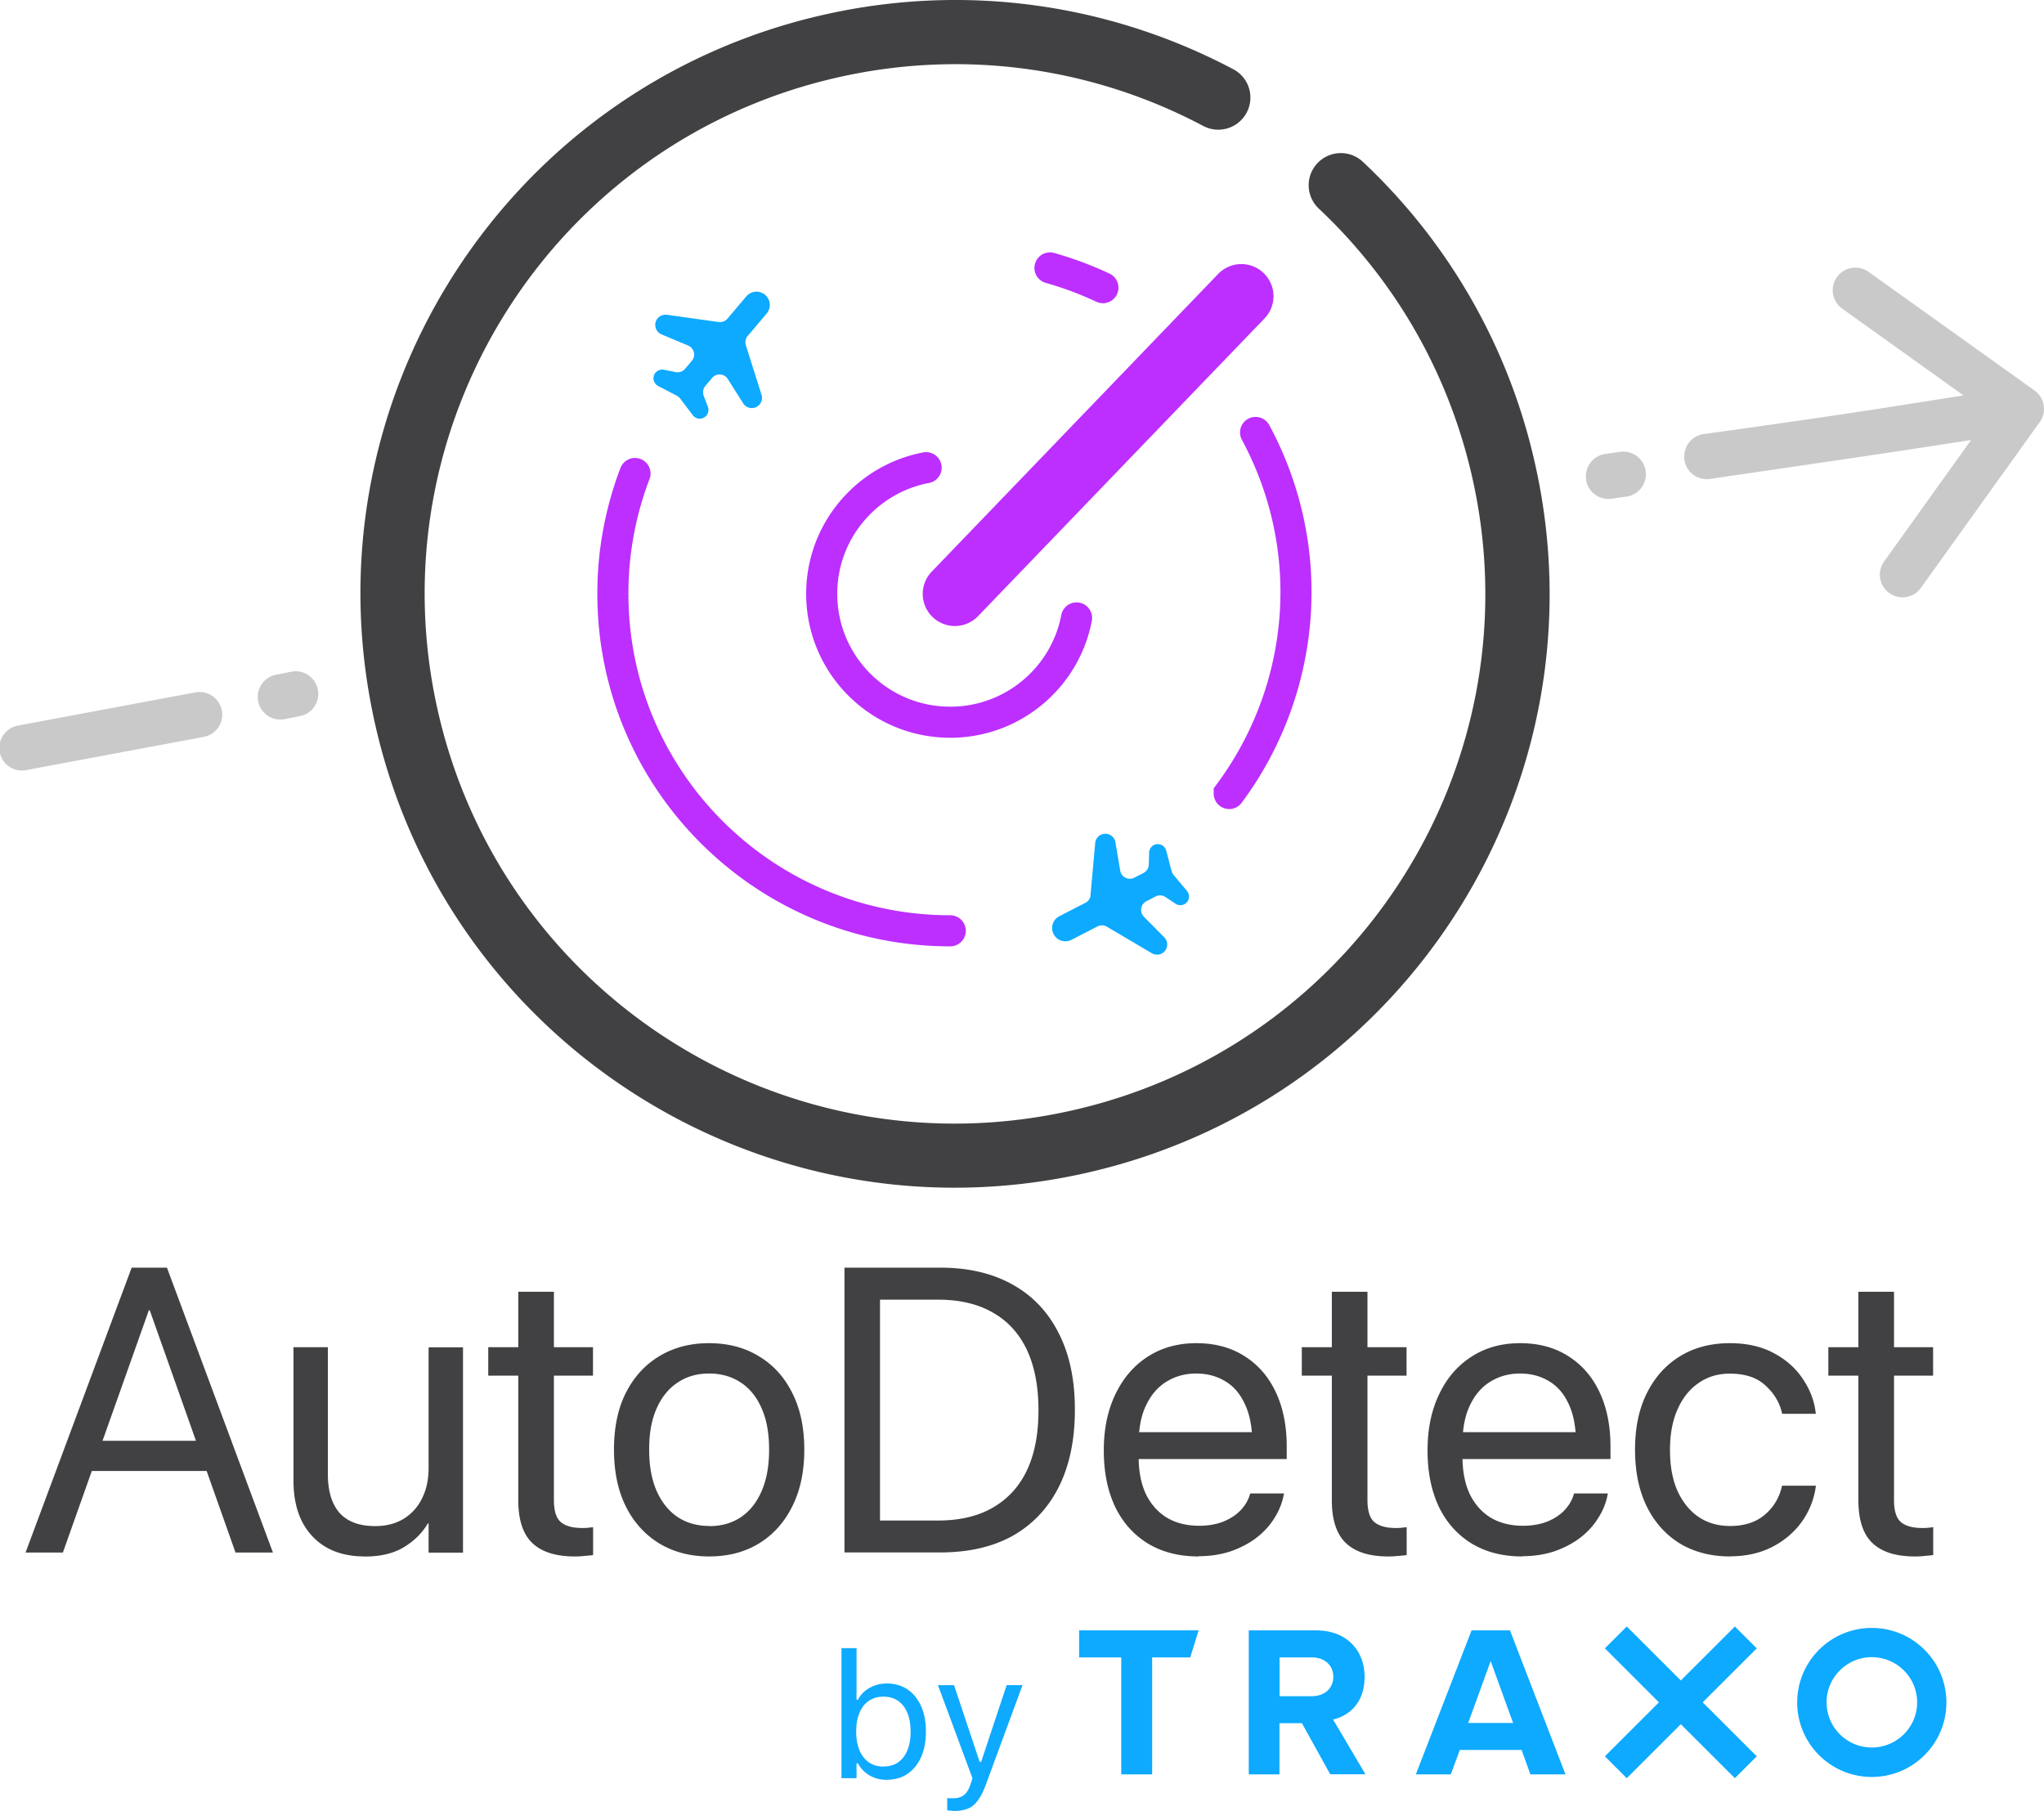
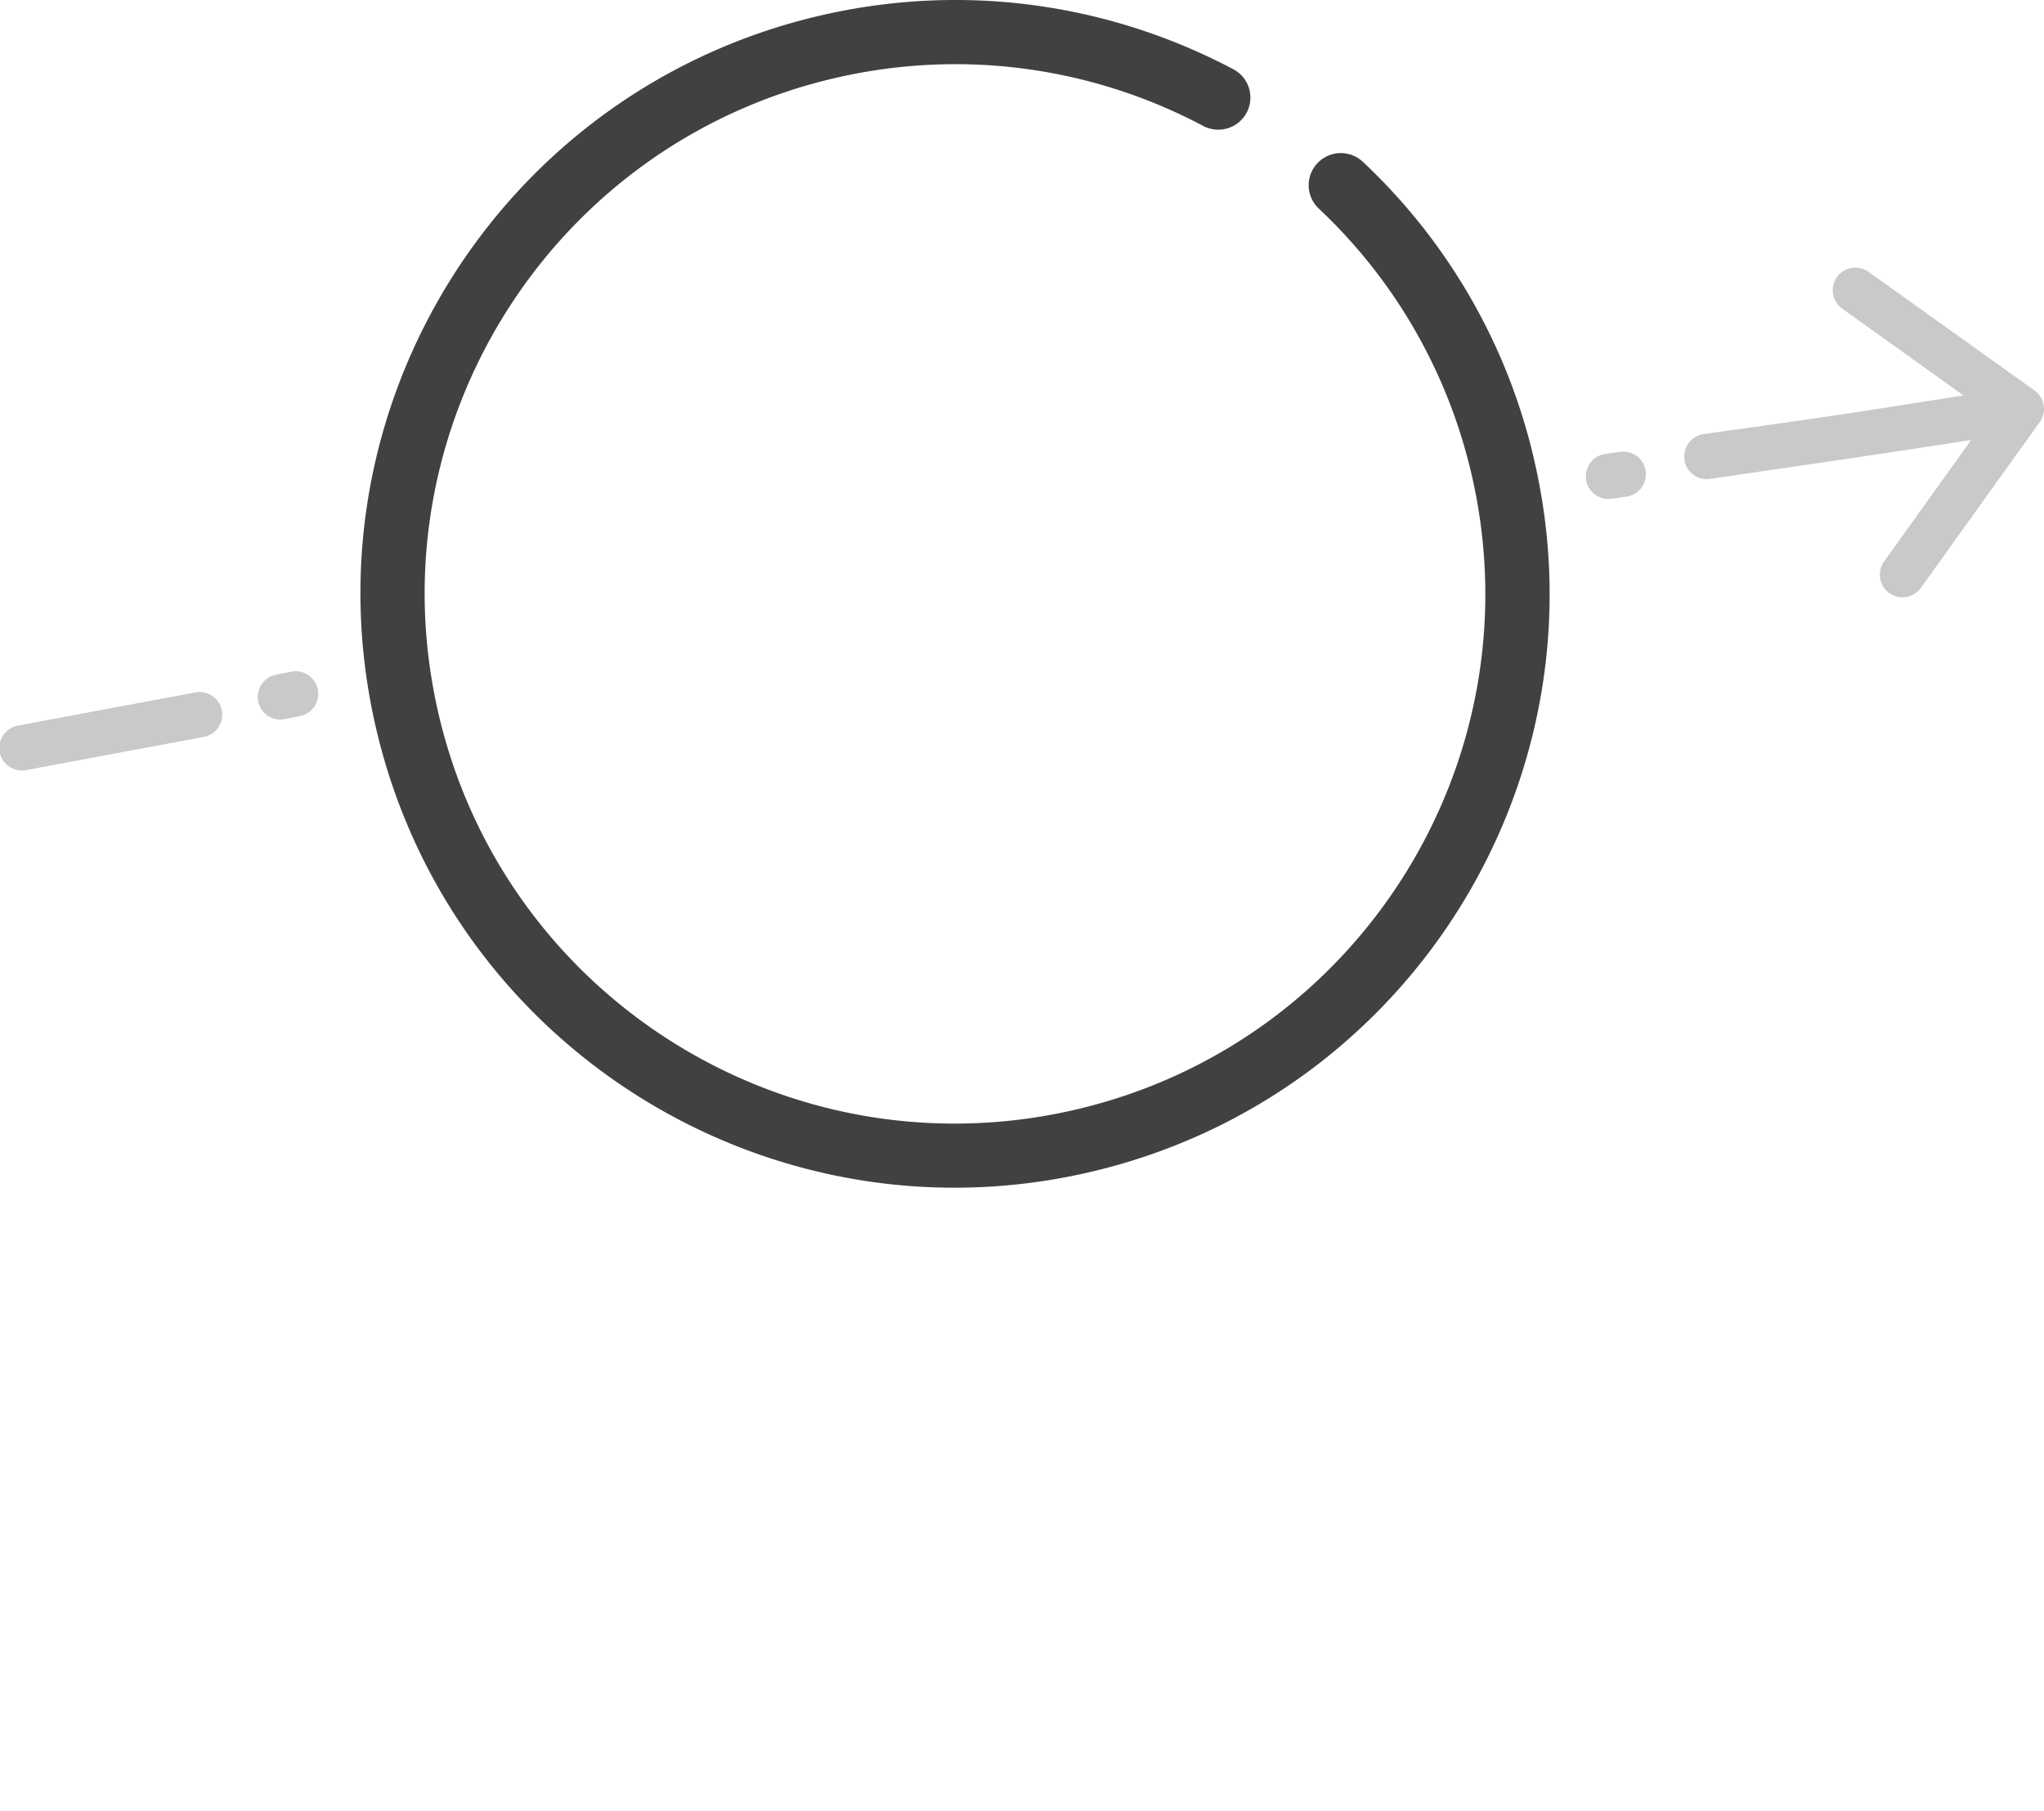
<svg xmlns="http://www.w3.org/2000/svg" fill="none" viewBox="0 0 263 233">
  <g clip-path="url(#a)">
    <path d="M216.731 59.187a2.913 2.913 0 0 0 3.262 2.44c18.019-2.641 21.209-3.086 33.624-5.01l-11.194 15.63a2.912 2.912 0 0 0 4.742 3.387l15.289-21.327a2.913 2.913 0 0 0-.675-4.061l-21.353-15.27a2.921 2.921 0 0 0-4.067.674 2.913 2.913 0 0 0 .676 4.062l15.605 11.165c-13.321 2.11-17.689 2.784-33.38 4.966a2.917 2.917 0 0 0-2.515 3.344h-.014ZM204.1 61.799a2.902 2.902 0 0 1 2.443-3.387c.632-.087 1.264-.187 1.897-.273a2.902 2.902 0 0 1 3.29 2.368 2.901 2.901 0 0 1-2.443 3.387c-.632.086-1.264.187-1.896.273a2.925 2.925 0 0 1-3.305-2.368h.014ZM40.88 88.637a2.906 2.906 0 0 1-2.285 3.502c-.617.129-1.25.244-1.867.373a2.912 2.912 0 1 1-1.121-5.712c.618-.13 1.25-.244 1.868-.373a2.912 2.912 0 0 1 3.405 2.21ZM28.523 91.306a2.906 2.906 0 0 1-2.285 3.502c-.617.129-22.128 4.133-22.76 4.262a2.912 2.912 0 1 1-1.121-5.712c.618-.13 22.128-4.148 22.76-4.262a2.912 2.912 0 0 1 3.406 2.21Z" fill="#C9C9C9" />
-     <path d="M162.574 35.119a4.126 4.126 0 0 1 .144 5.841L125.86 79.265a4.137 4.137 0 0 1-5.848.143 4.126 4.126 0 0 1-.144-5.84l36.858-38.305a4.137 4.137 0 0 1 5.848-.144Z" fill="#BC2FFF" />
-     <path d="M122.269 119.765c-23.982 0-43.41-19.418-43.41-43.357a43.261 43.261 0 0 1 2.846-15.485M135.1 34.473a44.889 44.889 0 0 1 6.811 2.54m16.251 65.085a43.606 43.606 0 0 0 6.955-14.136c3.176-11.281 1.595-22.762-3.564-32.32M119.164 60.177c-7.645 1.45-13.435 8.166-13.435 16.232 0 9.127 7.4 16.518 16.538 16.518 8.076 0 14.801-5.783 16.252-13.419" stroke="#BC2FFF" stroke-width="4" stroke-linecap="round" />
    <path fill-rule="evenodd" clip-rule="evenodd" d="M107.727 9.975c-36.743 8.353-59.733 44.878-51.37 81.575 8.362 36.697 44.932 59.66 81.674 51.307 36.742-8.352 59.733-44.877 51.37-81.575-3.132-13.706-10.187-25.488-19.714-34.444a4.126 4.126 0 0 1-.173-5.841 4.139 4.139 0 0 1 5.849-.172 75.918 75.918 0 0 1 22.099 38.62c9.384 41.132-16.395 82.078-57.591 91.449-41.183 9.372-82.178-16.375-91.561-57.521-9.398-41.132 16.38-82.078 57.577-91.45 18.609-4.233 37.174-1.291 52.807 6.99a4.122 4.122 0 0 1 1.71 5.583 4.132 4.132 0 0 1-5.589 1.707c-13.939-7.39-30.492-10.003-47.088-6.228Z" fill="#414042" />
-     <path d="M95.971 44.404a1.238 1.238 0 0 1 .245-1.19l2.428-2.871a1.77 1.77 0 0 0 .402-1.249 1.775 1.775 0 0 0-.603-1.162 1.775 1.775 0 0 0-1.25-.402 1.778 1.778 0 0 0-1.164.603l-2.429 2.87c-.273.33-.704.488-1.135.43l-6.653-.932a1.356 1.356 0 0 0-1.192.459c-.575.675-.317 1.722.502 2.067l3.42 1.435c.776.33 1.02 1.32.475 1.966l-.877 1.033a1.246 1.246 0 0 1-1.193.417l-1.523-.302a1.172 1.172 0 0 0-1.077.373 1.115 1.115 0 0 0 .33 1.708l2.414 1.263c.158.086.302.201.417.345l1.638 2.167c.431.574 1.279.588 1.753.043.259-.316.33-.732.187-1.12l-.546-1.45a1.265 1.265 0 0 1 .215-1.248l.877-1.033a1.248 1.248 0 0 1 2.011.143l1.983 3.129a1.308 1.308 0 0 0 2.113.143 1.31 1.31 0 0 0 .244-1.248l-2.026-6.4.014.013ZM140.331 115.159c-.043.43-.288.803-.676 1.004l-3.348 1.722a1.7 1.7 0 0 0-.847.991 1.701 1.701 0 0 0 1.092 2.152 1.72 1.72 0 0 0 1.307-.1l3.348-1.722a1.245 1.245 0 0 1 1.207.028l5.791 3.416c.388.23.862.244 1.265.043.79-.402.962-1.464.33-2.095l-2.615-2.641a1.259 1.259 0 0 1 .316-1.995l1.193-.617a1.248 1.248 0 0 1 1.264.072l1.293.861c.331.23.776.244 1.136.072.632-.33.804-1.163.344-1.708l-1.738-2.081a1.217 1.217 0 0 1-.245-.488l-.689-2.626a1.134 1.134 0 0 0-1.595-.718c-.359.187-.589.56-.604.962l-.043 1.55a1.26 1.26 0 0 1-.675 1.076l-1.193.617a1.258 1.258 0 0 1-1.81-.904l-.618-3.66c-.144-.875-1.107-1.349-1.897-.947a1.276 1.276 0 0 0-.704 1.048l-.604 6.688h.015ZM144.267 228.307v-15.055h-5.417v-3.473h15.375l-1.078 3.473h-4.9v15.055h-3.98ZM171.167 228.307l-3.65-6.587h-2.888v6.587h-3.951v-18.528h8.679c3.865 0 6.222 2.526 6.222 5.971 0 3.444-2.055 5.023-4.052 5.496l4.167 7.047h-4.527v.014Zm.388-12.557c0-1.55-1.192-2.498-2.773-2.498h-4.138v4.995h4.138c1.581 0 2.773-.947 2.773-2.497ZM196.917 228.307l-1.136-3.143h-7.946l-1.164 3.143h-4.497l7.17-18.528h4.943l7.142 18.528H196.917Zm-5.116-14.581-2.888 7.965h5.776l-2.888-7.965ZM226.042 212.09l-2.816-2.813-6.955 6.947-6.955-6.947-2.816 2.813 6.955 6.946-6.955 6.947 2.816 2.813 6.955-6.947 6.955 6.947 2.816-2.813-6.955-6.947 6.955-6.946ZM240.843 213.224c3.219 0 5.834 2.612 5.834 5.812 0 3.201-2.615 5.813-5.834 5.813a5.82 5.82 0 0 1-5.82-5.813c0-3.2 2.615-5.812 5.82-5.812Zm0-3.76c-5.302 0-9.599 4.291-9.599 9.587 0 5.296 4.297 9.587 9.599 9.587 5.302 0 9.598-4.291 9.598-9.587 0-5.296-4.296-9.587-9.598-9.587Z" fill="#0DAAFF" />
-     <path d="m3.29 199.762 13.65-36.655h3.377v5.483h-1.164L8.09 199.762H3.275h.015Zm6.265-10.491 1.523-3.89h16.28l1.523 3.89H9.555Zm20.749 10.491L19.268 168.59v-5.483h2.213l13.637 36.655h-4.814Zm16.61.502c-1.94 0-3.592-.402-4.957-1.191-1.35-.79-2.4-1.923-3.132-3.373-.719-1.478-1.064-3.215-1.064-5.21v-17.15h4.426v16.361c0 2.153.503 3.803 1.495 4.951 1.02 1.134 2.543 1.708 4.583 1.708 1.394 0 2.601-.301 3.636-.918a6.274 6.274 0 0 0 2.385-2.612c.575-1.134.862-2.44.862-3.933v-15.542h4.426v26.421h-4.426v-3.76h-.1c-.719 1.234-1.753 2.253-3.104 3.071-1.336.804-3.018 1.191-5.03 1.191v-.014Zm27.03 0c-2.43 0-4.24-.574-5.447-1.722-1.207-1.148-1.81-2.985-1.81-5.511V177h-3.865v-3.66h3.865v-7.133h4.584v7.133H76.3V177h-5.03v16.002c0 1.406.302 2.368.92 2.87.604.488 1.509.732 2.702.732.273 0 .531 0 .761-.028.259-.029.474-.058.661-.072v3.588c-.273.028-.632.072-1.063.1a9.668 9.668 0 0 1-1.293.072h-.015Zm17.314 0c-2.443 0-4.584-.56-6.437-1.679-1.825-1.12-3.262-2.698-4.297-4.751-1.02-2.066-1.523-4.492-1.523-7.29v-.058c0-2.813.503-5.238 1.523-7.262 1.035-2.052 2.472-3.616 4.297-4.721 1.853-1.12 3.98-1.679 6.408-1.679 2.429 0 4.584.559 6.41 1.679 1.853 1.105 3.275 2.669 4.296 4.721 1.034 2.038 1.551 4.449 1.551 7.262v.058c0 2.813-.517 5.238-1.551 7.29-1.021 2.053-2.443 3.631-4.268 4.751-1.825 1.119-3.966 1.679-6.409 1.679Zm.029-3.904c1.566 0 2.902-.387 4.038-1.148 1.15-.775 2.04-1.894 2.672-3.358.647-1.478.963-3.244.963-5.31v-.058c0-2.066-.316-3.832-.963-5.281-.632-1.45-1.523-2.569-2.701-3.33-1.15-.76-2.515-1.148-4.067-1.148-1.551 0-2.873.388-4.037 1.163-1.15.76-2.055 1.865-2.702 3.329-.646 1.435-.962 3.186-.962 5.253v.057c0 2.067.316 3.832.962 5.311.647 1.449 1.538 2.568 2.702 3.358 1.164.76 2.529 1.148 4.095 1.148v.014Zm17.372 3.402v-36.655h12.329c3.621 0 6.725.732 9.311 2.182 2.572 1.435 4.555 3.516 5.92 6.243 1.394 2.712 2.084 5.985 2.084 9.831v.057c0 3.846-.69 7.133-2.055 9.874-1.379 2.741-3.348 4.837-5.92 6.301-2.572 1.435-5.69 2.152-9.34 2.152h-12.329v.015Zm4.57-4.119h7.457c2.774 0 5.13-.546 7.041-1.651 1.926-1.105 3.406-2.698 4.397-4.793 1.006-2.11 1.495-4.693 1.495-7.721v-.058c0-3.042-.503-5.626-1.495-7.75-1.006-2.109-2.471-3.717-4.397-4.793-1.911-1.105-4.267-1.651-7.041-1.651h-7.457v28.431-.014Zm40.981 4.621c-2.529 0-4.699-.56-6.538-1.679-1.811-1.12-3.219-2.698-4.196-4.722-.963-2.052-1.451-4.449-1.451-7.219v-.028c0-2.727.488-5.124 1.48-7.191.991-2.081 2.371-3.702 4.152-4.851 1.782-1.162 3.88-1.75 6.28-1.75 2.399 0 4.469.559 6.207 1.679 1.753 1.105 3.09 2.655 4.024 4.65.934 1.995 1.393 4.319 1.393 6.96v1.622h-21.309v-3.459h19.125l-2.241 3.201v-1.708c0-2.053-.316-3.746-.949-5.081-.603-1.334-1.451-2.325-2.543-2.971-1.092-.66-2.328-.99-3.736-.99-1.408 0-2.673.345-3.793 1.034-1.121.674-1.998 1.693-2.644 3.042-.647 1.335-.963 2.985-.963 4.951v1.708c0 1.866.316 3.459.934 4.779.646 1.321 1.552 2.34 2.716 3.043 1.164.689 2.557 1.033 4.152 1.033 1.121 0 2.113-.172 3.004-.502.876-.344 1.623-.804 2.212-1.392.59-.589 1.021-1.263 1.265-2.038l.072-.23h4.354l-.058.259c-.215 1.09-.646 2.095-1.264 3.042-.604.947-1.394 1.78-2.371 2.512-.963.703-2.069 1.263-3.305 1.679-1.236.387-2.572.588-4.024.588l.015.029Zm24.413 0c-2.428 0-4.239-.574-5.446-1.722-1.207-1.148-1.81-2.985-1.81-5.511V177h-3.866v-3.66h3.866v-7.133h4.583v7.133h5.03V177h-5.03v16.002c0 1.406.302 2.368.92 2.87.604.488 1.509.732 2.701.732.273 0 .532 0 .762-.028.259-.029.474-.058.661-.072v3.588c-.273.028-.632.072-1.063.1a9.541 9.541 0 0 1-1.294.072h-.014Zm17.243 0c-2.529 0-4.699-.56-6.538-1.679-1.81-1.12-3.219-2.698-4.196-4.722-.962-2.052-1.451-4.449-1.451-7.219v-.028c0-2.727.489-5.124 1.48-7.191.977-2.081 2.371-3.702 4.153-4.851 1.782-1.162 3.879-1.75 6.279-1.75s4.469.559 6.208 1.679c1.753 1.105 3.089 2.655 4.023 4.65.934 1.995 1.394 4.319 1.394 6.96v1.622h-21.31v-3.459h19.126l-2.242 3.201v-1.708c0-2.053-.316-3.746-.934-5.081-.603-1.334-1.451-2.325-2.543-2.971-1.092-.66-2.328-.99-3.736-.99-1.408 0-2.673.345-3.794 1.034-1.12.674-1.997 1.693-2.644 3.042-.646 1.335-.962 2.985-.962 4.951v1.708c0 1.866.316 3.459.934 4.779.646 1.321 1.552 2.34 2.715 3.043 1.164.689 2.558 1.033 4.153 1.033 1.121 0 2.112-.172 3.003-.502.877-.344 1.624-.804 2.213-1.392.589-.589 1.02-1.263 1.265-2.038l.071-.23h4.354l-.057.259a8.352 8.352 0 0 1-1.279 3.042c-.603.947-1.394 1.78-2.371 2.512-.963.703-2.069 1.263-3.305 1.679-1.236.387-2.572.588-4.023.588l.014.029Zm26.77 0c-2.486 0-4.656-.56-6.509-1.679-1.825-1.134-3.248-2.727-4.254-4.779-1.005-2.067-1.494-4.492-1.494-7.291v-.029c0-2.784.503-5.195 1.523-7.233 1.02-2.052 2.443-3.631 4.268-4.75 1.825-1.12 3.966-1.679 6.409-1.679 2.198 0 4.095.43 5.675 1.291 1.581.847 2.817 1.952 3.708 3.301.919 1.349 1.465 2.784 1.652 4.291l.029.201h-4.325l-.058-.201c-.316-1.32-1.034-2.483-2.141-3.473-1.092-1.004-2.601-1.492-4.555-1.492-1.523 0-2.859.401-4.023 1.219-1.15.79-2.055 1.924-2.702 3.402-.646 1.449-.962 3.186-.962 5.181v.028c0 2.053.316 3.804.962 5.253.661 1.45 1.567 2.569 2.716 3.358 1.164.775 2.515 1.163 4.038 1.163 1.81 0 3.276-.459 4.397-1.378a6.585 6.585 0 0 0 2.256-3.602l.057-.201h4.354l-.029.172a10.077 10.077 0 0 1-1.853 4.55c-.977 1.334-2.27 2.411-3.837 3.2-1.566.775-3.333 1.163-5.345 1.163l.043.014Zm23.738 0c-2.428 0-4.239-.574-5.446-1.722-1.207-1.148-1.81-2.985-1.81-5.511V177h-3.866v-3.66h3.866v-7.133h4.583v7.133h5.03V177h-5.03v16.002c0 1.406.302 2.368.92 2.87.603.488 1.509.732 2.701.732.273 0 .532 0 .762-.028.259-.029.474-.058.661-.072v3.588c-.273.028-.632.072-1.063.1a9.55 9.55 0 0 1-1.294.072h-.014Z" fill="#414042" />
-     <path d="M114.12 229.011c-.834 0-1.566-.187-2.213-.56a4.08 4.08 0 0 1-1.523-1.564h-.173v1.909h-1.94v-16.734h1.94v6.644h.173a3.628 3.628 0 0 1 1.494-1.521c.676-.387 1.423-.574 2.242-.574 1.02 0 1.897.258 2.644.761.761.516 1.336 1.234 1.753 2.152.416.919.618 2.01.618 3.273 0 1.263-.202 2.353-.618 3.286-.417.933-1.006 1.651-1.753 2.153-.747.517-1.638.761-2.644.761v.014Zm-.446-1.722c.733 0 1.365-.173 1.883-.531.517-.359.919-.876 1.192-1.55.288-.675.417-1.479.417-2.397 0-.962-.144-1.751-.417-2.425-.273-.661-.675-1.177-1.192-1.536-.518-.359-1.15-.545-1.883-.545-.733 0-1.35.186-1.882.545-.532.359-.934.875-1.207 1.55-.287.66-.417 1.464-.417 2.397 0 .932.144 1.736.417 2.411.287.66.69 1.177 1.207 1.55.532.358 1.149.545 1.882.545v-.014Zm9.053 5.712c-.129 0-.273 0-.417-.029-.158 0-.302-.014-.431-.043v-1.593c.115.029.244.043.388.043h.417c.546 0 .991-.144 1.351-.416.359-.287.646-.761.862-1.45l.23-.703-4.441-11.984h2.07l3.693 11.065-.762-1.205h.92l-.762 1.205 3.679-11.065h2.04l-4.684 12.716c-.331.904-.676 1.593-1.049 2.095-.36.503-.776.861-1.265 1.062-.488.201-1.077.316-1.796.316l-.043-.014Z" fill="#0DAAFF" />
  </g>
  <defs>
    <clipPath id="a">
      <path fill="#fff" d="M0 0h263v233H0z" />
    </clipPath>
  </defs>
</svg>